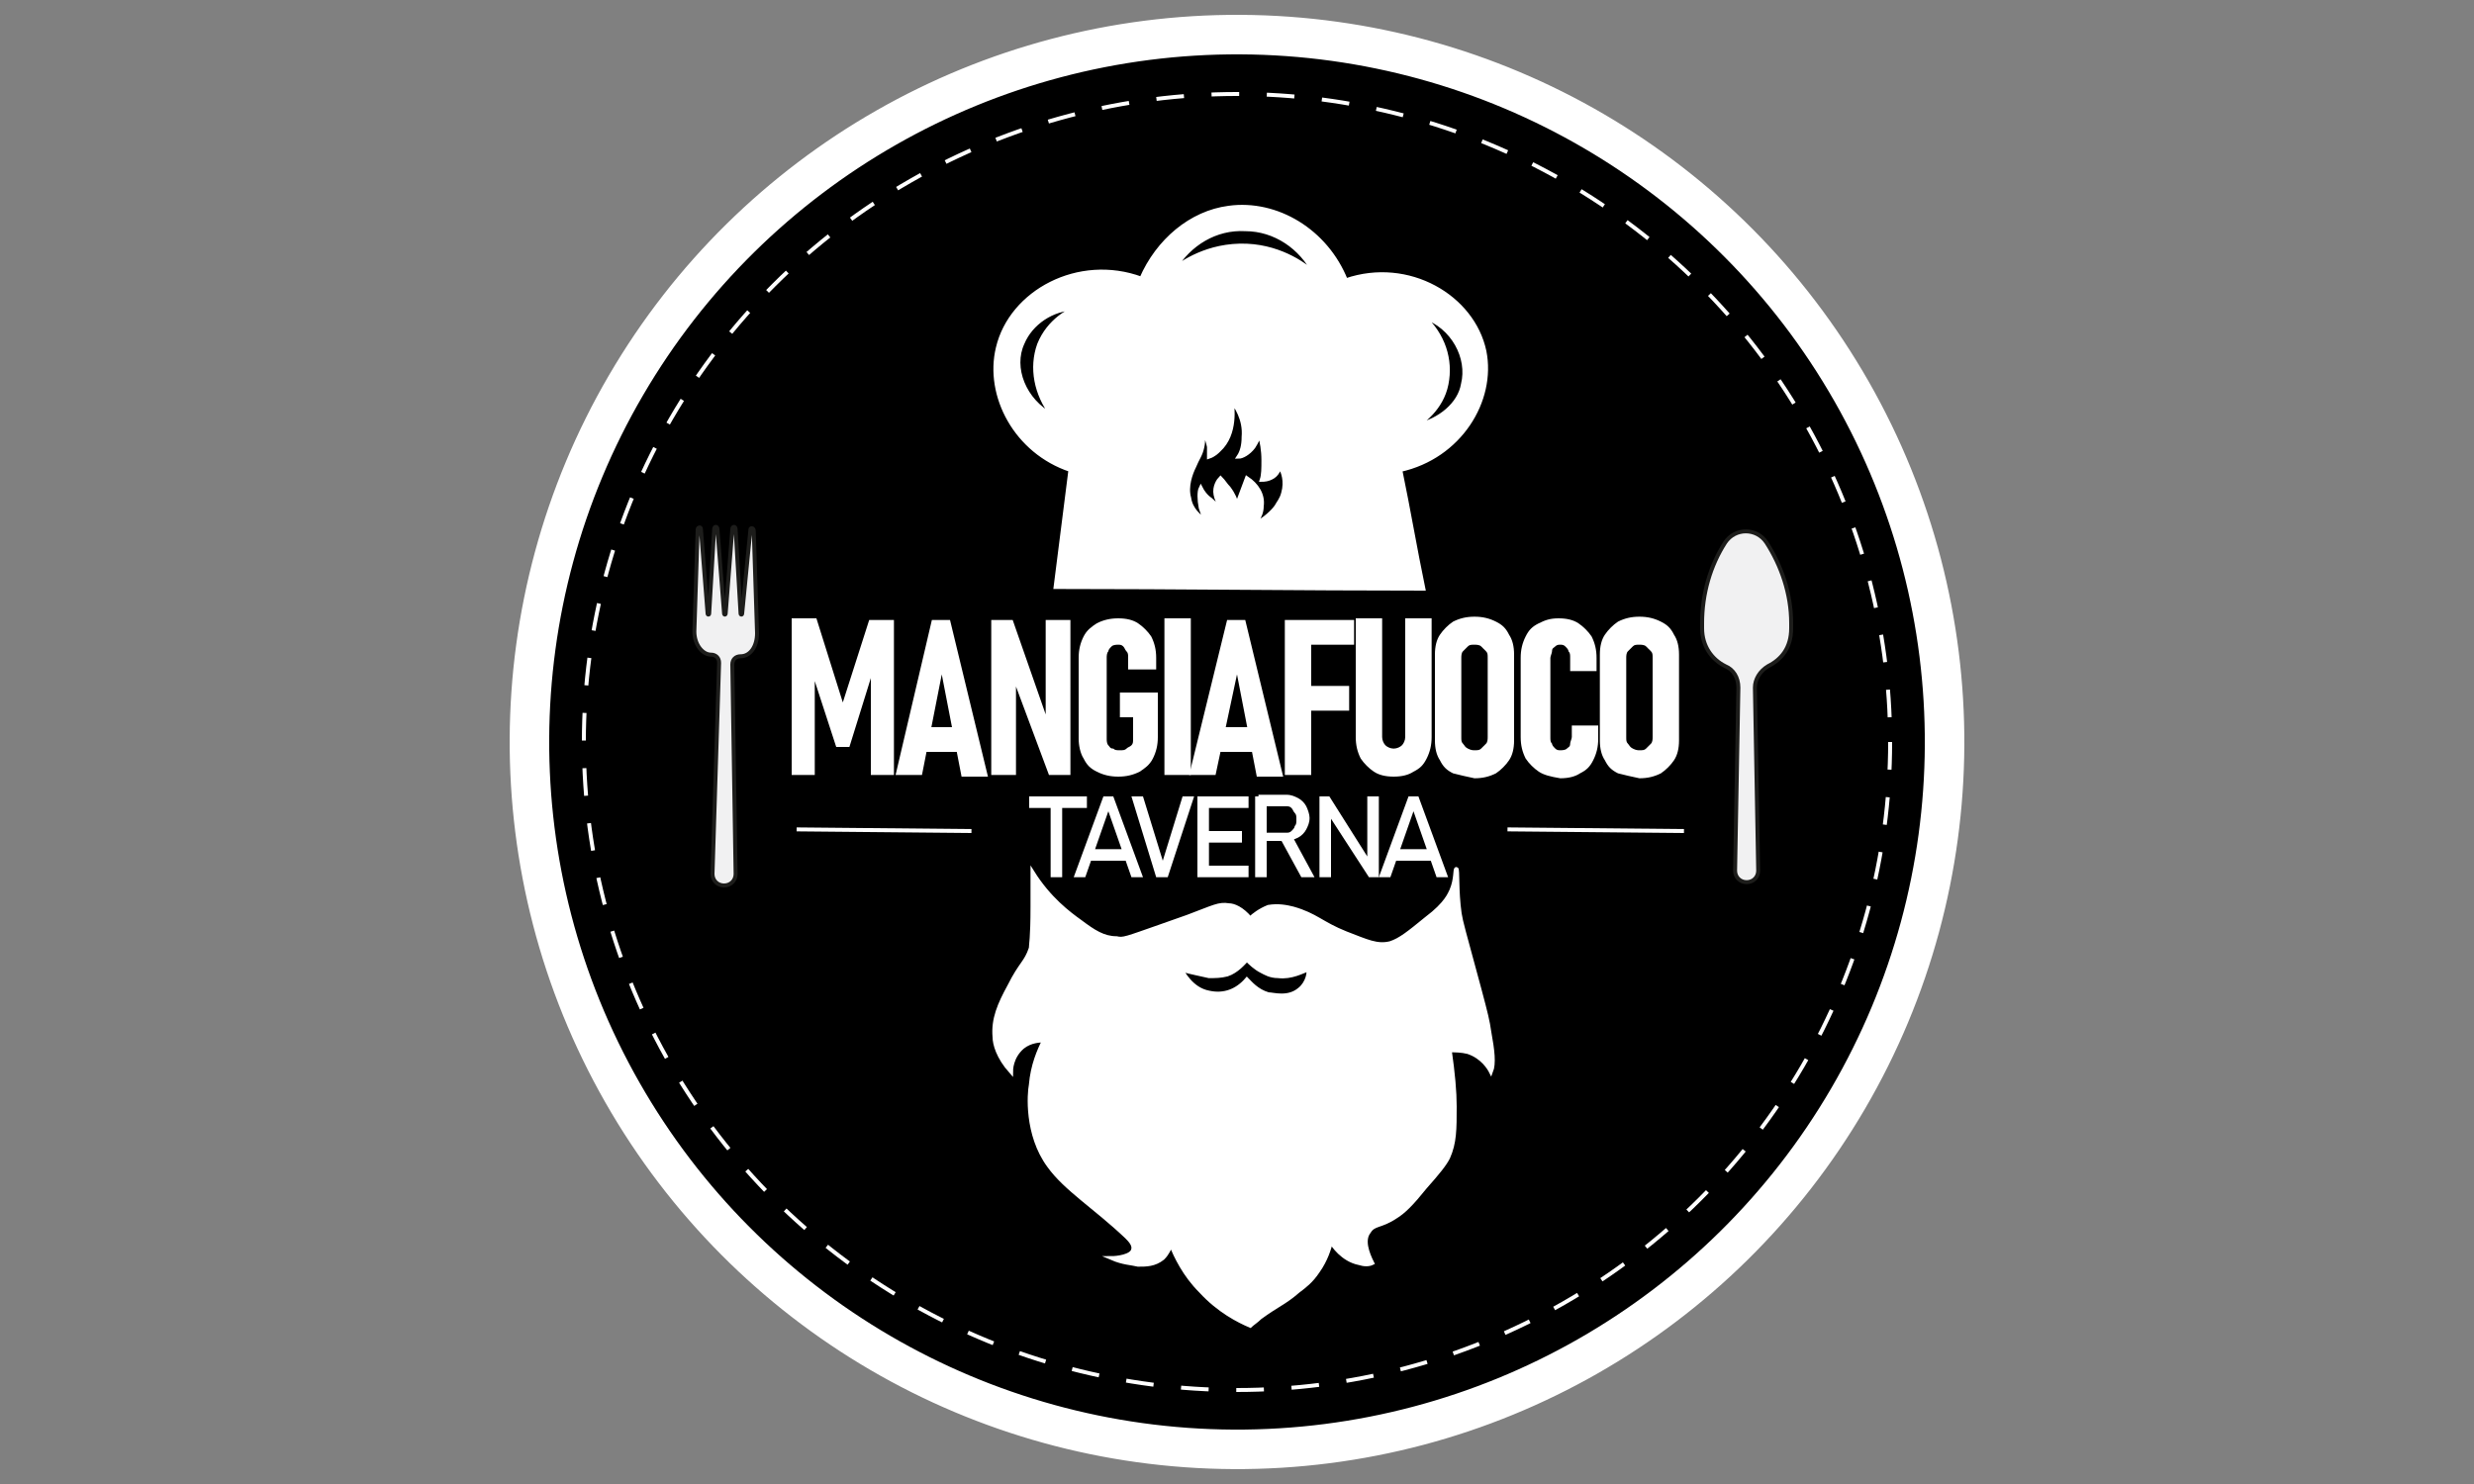
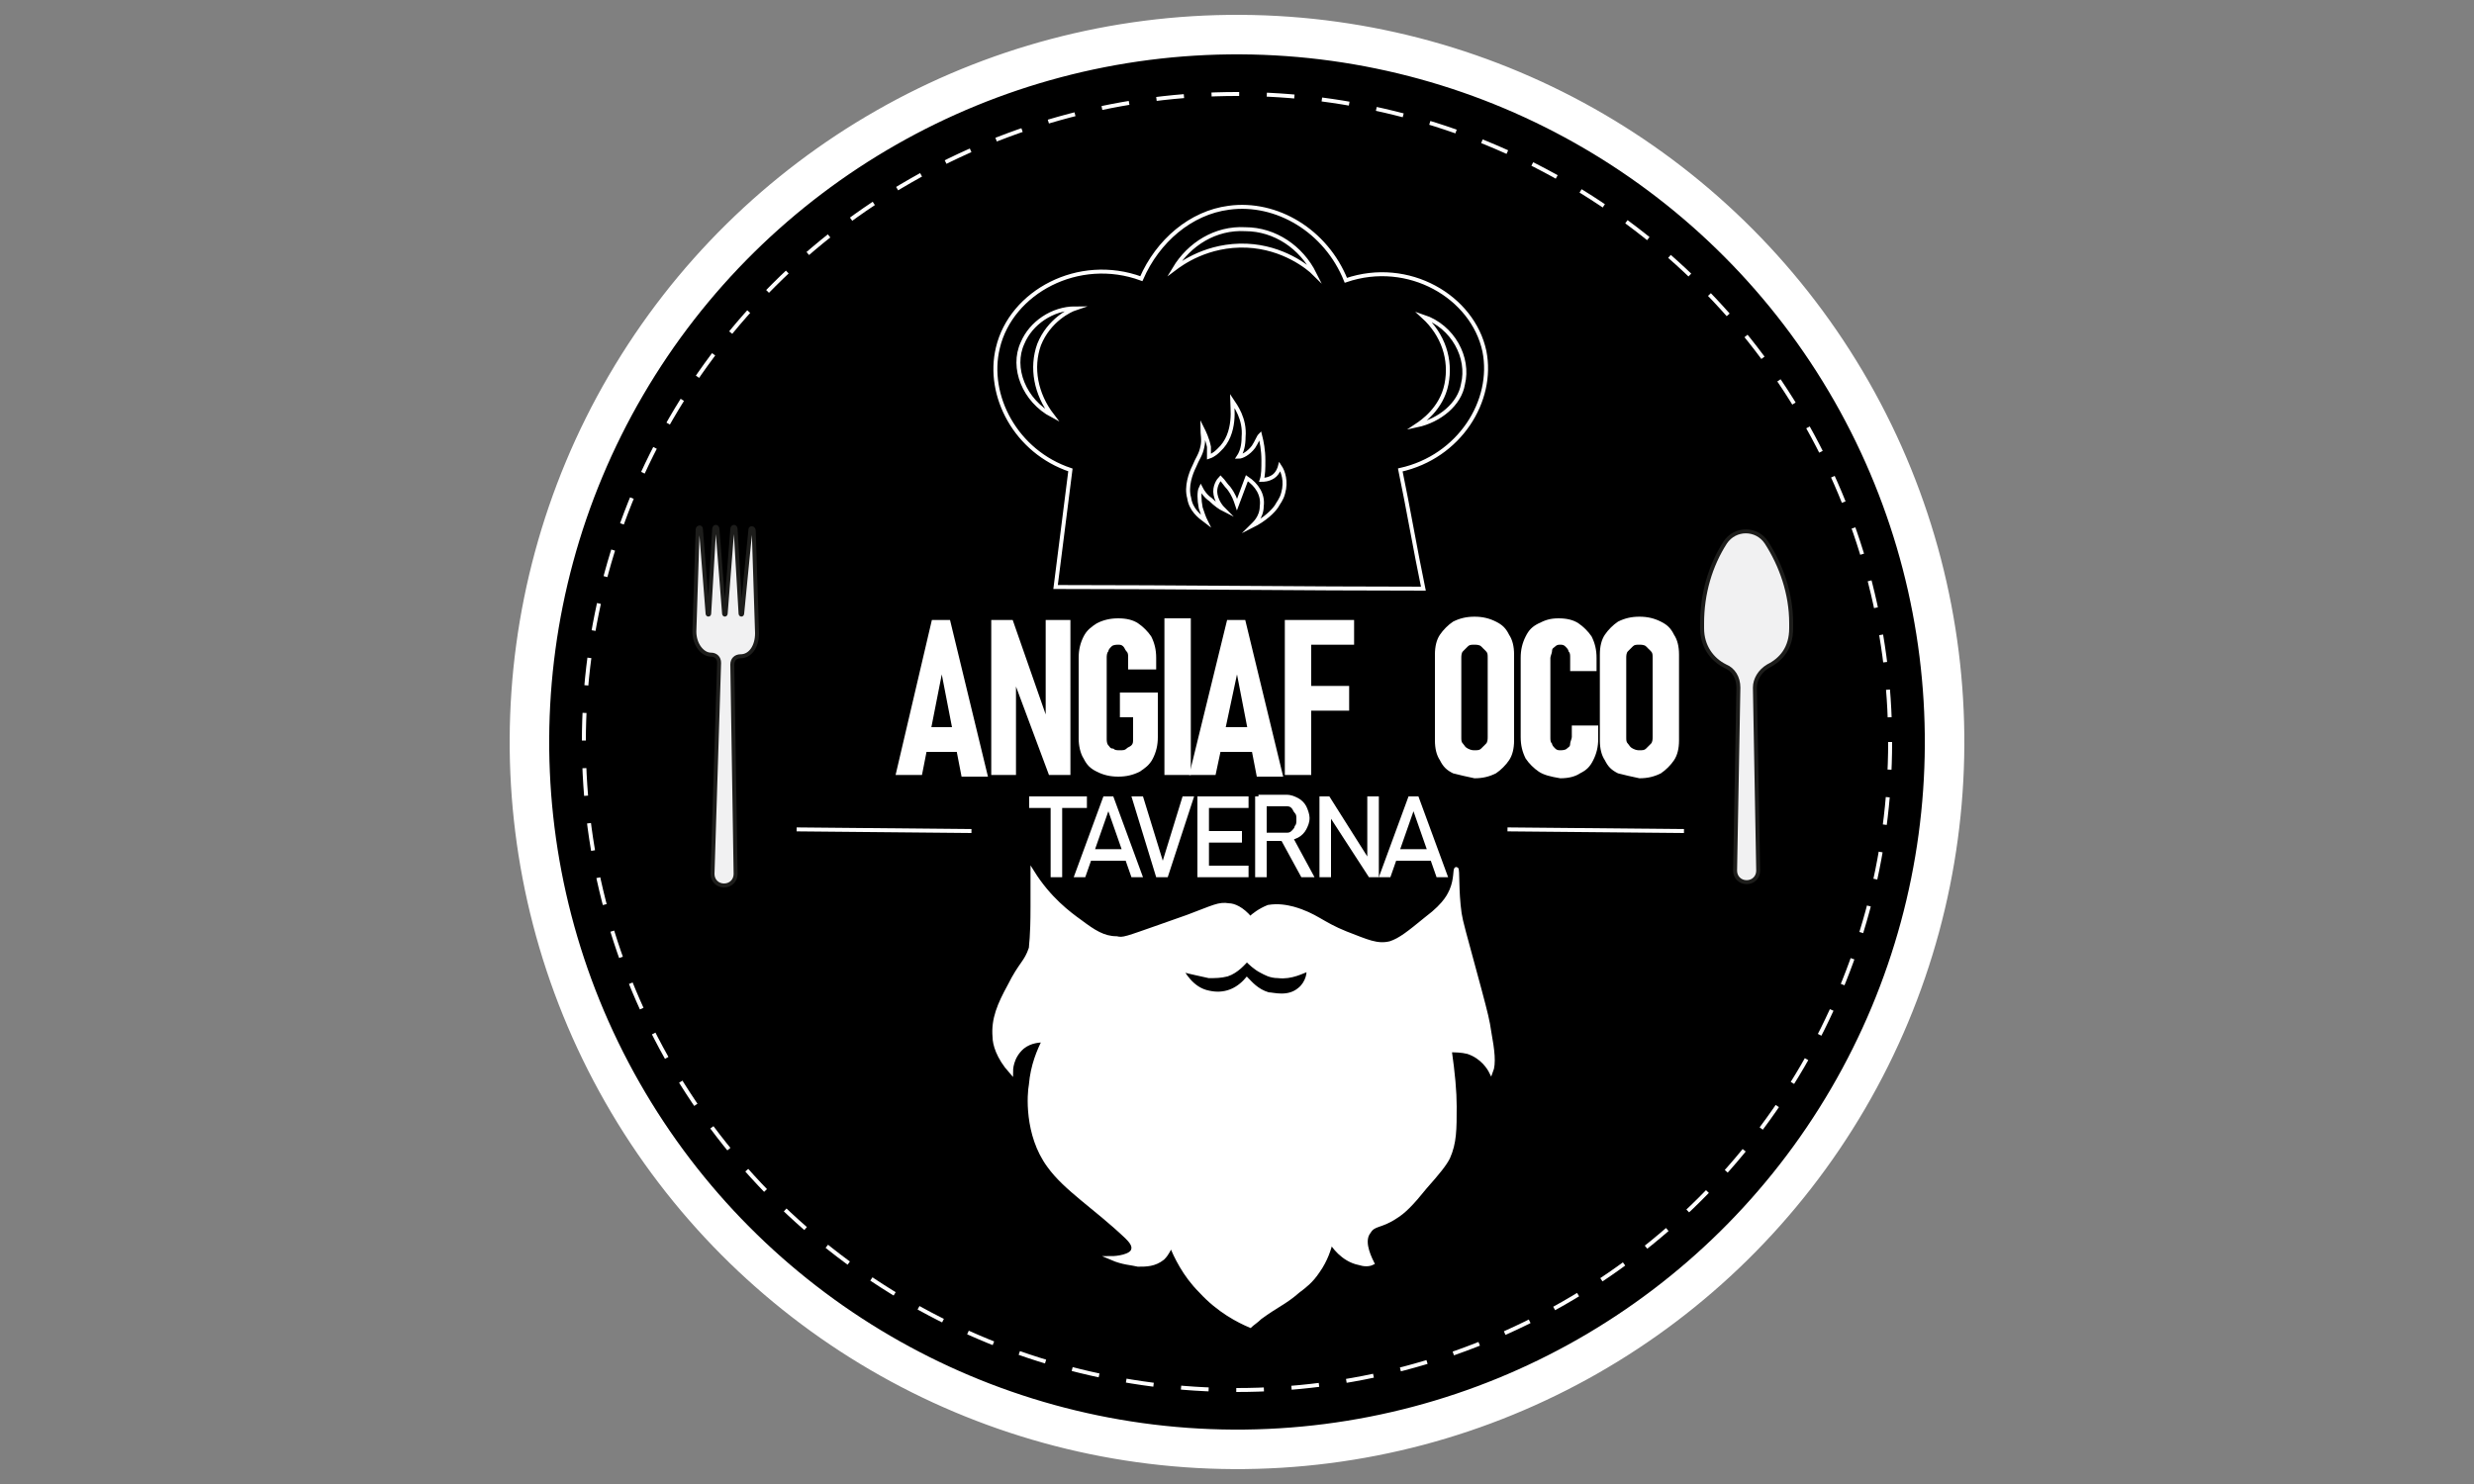
<svg xmlns="http://www.w3.org/2000/svg" xmlns:ns1="http://www.inkscape.org/namespaces/inkscape" xmlns:ns2="http://sodipodi.sourceforge.net/DTD/sodipodi-0.dtd" version="1.1" id="svg1323" ns1:version="1.1.1 (c3084ef, 2021-09-22)" ns2:docname="logo.svg" x="0px" y="0px" viewBox="0 0 150 90" style="enable-background:new 0 0 150 90;" xml:space="preserve">
  <rect x="0" y="0" width="150" height="90" fill="#808080" stroke="none" />
  <style type="text/css">
	.st0{fill:none;stroke:#FFFFFF;stroke-width:2.396;}
	.st1{fill:#FFFFFF;}
	.st2{fill:none;stroke:#FFFFFF;stroke-width:0.24;stroke-miterlimit:10;}
	.st3{fill:#F1F1F2;}
	.st4{fill:none;stroke:#1D1D1B;stroke-width:0.24;stroke-miterlimit:10;}
	.st5{fill:none;stroke:#FFFFFF;stroke-width:0.24;stroke-miterlimit:10;stroke-dasharray:1.676,1.676;}
</style>
  <g>
    <g>
      <path d="M117.9,45c0,23.7-19.2,42.9-42.9,42.9S32.1,68.7,32.1,45S51.3,2.1,75,2.1S117.9,21.3,117.9,45" />
      <ellipse transform="matrix(5.101816e-03 -1 1 5.101816e-03 29.618 119.769)" class="st0" cx="75" cy="45" rx="42.9" ry="42.9" />
    </g>
    <g>
-       <path class="st1" d="M52.7,37.6h1.5V47h-1.4v-6.6l0.1,0.4l-1.4,4.5h-0.8L49.3,41l0.1-0.5V47H48v-9.5h1.5l1.6,5.1L52.7,37.6z" />
      <path class="st1" d="M56.5,37.6h1.1l2.3,9.5h-1.6l-1.2-6.2L55.9,47h-1.6L56.5,37.6z M55.8,44.1h2.6v1.5h-2.6V44.1z" />
      <path class="st1" d="M60.1,37.6h1.3l2.2,6.3l-0.2,0.3v-6.6h1.5V47h-1.3l-2.2-5.9l0.2-0.3V47h-1.5V37.6z" />
      <path class="st1" d="M70.2,41.9v2.8c0,0.5-0.1,0.9-0.3,1.3s-0.5,0.6-0.8,0.8c-0.4,0.2-0.8,0.3-1.3,0.3c-0.5,0-0.9-0.1-1.3-0.3    c-0.4-0.2-0.6-0.4-0.8-0.8c-0.2-0.3-0.3-0.8-0.3-1.2v-4.9c0-0.5,0.1-0.9,0.3-1.3c0.2-0.4,0.5-0.6,0.8-0.8c0.4-0.2,0.8-0.3,1.3-0.3    c0.5,0,0.9,0.1,1.2,0.3c0.3,0.2,0.6,0.5,0.8,0.8c0.2,0.4,0.3,0.8,0.3,1.3v0.7h-1.7v-0.7c0-0.2,0-0.3-0.1-0.4    c-0.1-0.1-0.1-0.2-0.2-0.3c-0.1-0.1-0.2-0.1-0.3-0.1c-0.1,0-0.3,0-0.4,0.1c-0.1,0.1-0.2,0.2-0.2,0.3c-0.1,0.1-0.1,0.3-0.1,0.4v4.9    c0,0.1,0,0.3,0.1,0.4c0.1,0.1,0.1,0.2,0.3,0.2c0.1,0.1,0.2,0.1,0.4,0.1c0.2,0,0.3,0,0.4-0.1c0.1-0.1,0.2-0.1,0.3-0.2    c0.1-0.1,0.1-0.2,0.1-0.4v-1.3h-0.8v-1.5H70.2z" />
      <path class="st1" d="M72.2,47h-1.6v-9.5h1.6V47z" />
      <path class="st1" d="M74.4,37.6h1.1l2.3,9.5h-1.6l-1.2-6.2L73.7,47h-1.6L74.4,37.6z M73.6,44.1h2.6v1.5h-2.6V44.1z" />
      <path class="st1" d="M77.9,37.6h1.6V47h-1.6V37.6z M78.6,37.6h3.5v1.5h-3.5V37.6z M78.6,41.6h3.2v1.5h-3.2V41.6z" />
-       <path class="st1" d="M83.3,46.8c-0.3-0.2-0.6-0.5-0.8-0.8c-0.2-0.4-0.3-0.8-0.3-1.3v-7.2h1.6v7.2c0,0.2,0.1,0.4,0.2,0.5    c0.1,0.1,0.3,0.2,0.5,0.2c0.2,0,0.4-0.1,0.5-0.2c0.1-0.1,0.2-0.3,0.2-0.5v-7.2h1.6v7.2c0,0.5-0.1,0.9-0.3,1.3    c-0.2,0.4-0.4,0.6-0.8,0.8c-0.3,0.2-0.7,0.3-1.2,0.3C84,47.1,83.6,47,83.3,46.8z" />
      <path class="st1" d="M88.1,46.9c-0.4-0.2-0.6-0.4-0.8-0.8c-0.2-0.3-0.3-0.7-0.3-1.2v-5.2c0-0.5,0.1-0.9,0.3-1.2    c0.2-0.3,0.5-0.6,0.8-0.8c0.4-0.2,0.8-0.3,1.3-0.3c0.5,0,0.9,0.1,1.3,0.3c0.4,0.2,0.6,0.4,0.8,0.8c0.2,0.3,0.3,0.7,0.3,1.2v5.2    c0,0.5-0.1,0.9-0.3,1.2c-0.2,0.3-0.5,0.6-0.8,0.8c-0.4,0.2-0.8,0.3-1.3,0.3C88.9,47.1,88.5,47,88.1,46.9z M89.8,45.4    c0.1-0.1,0.2-0.2,0.3-0.3c0.1-0.1,0.1-0.3,0.1-0.4v-4.8c0-0.2,0-0.3-0.1-0.4c-0.1-0.1-0.2-0.2-0.3-0.3c-0.1-0.1-0.3-0.1-0.4-0.1    c-0.2,0-0.3,0-0.4,0.1s-0.2,0.2-0.3,0.3c-0.1,0.1-0.1,0.3-0.1,0.4v4.8c0,0.2,0,0.3,0.1,0.4c0.1,0.1,0.1,0.2,0.3,0.3    s0.3,0.1,0.4,0.1C89.6,45.5,89.7,45.5,89.8,45.4z" />
      <path class="st1" d="M93.3,46.8c-0.3-0.2-0.6-0.5-0.8-0.8c-0.2-0.4-0.3-0.8-0.3-1.3v-4.8c0-0.5,0.1-0.9,0.3-1.3    c0.2-0.4,0.4-0.6,0.8-0.8s0.7-0.3,1.2-0.3c0.5,0,0.9,0.1,1.2,0.3c0.3,0.2,0.6,0.5,0.8,0.8c0.2,0.4,0.3,0.8,0.3,1.3v0.8h-1.6v-0.8    c0-0.2,0-0.3-0.1-0.4c0-0.1-0.1-0.2-0.2-0.3c-0.1-0.1-0.2-0.1-0.3-0.1c-0.1,0-0.2,0-0.3,0.1c-0.1,0.1-0.2,0.1-0.2,0.3    c0,0.1-0.1,0.3-0.1,0.4v4.8c0,0.2,0,0.3,0.1,0.4c0,0.1,0.1,0.2,0.2,0.3c0.1,0.1,0.2,0.1,0.3,0.1c0.1,0,0.3,0,0.4-0.1    c0.1-0.1,0.2-0.1,0.2-0.3c0-0.1,0.1-0.3,0.1-0.4V44h1.6v0.8c0,0.5-0.1,0.9-0.3,1.3c-0.2,0.4-0.4,0.6-0.8,0.8    c-0.3,0.2-0.7,0.3-1.2,0.3C94,47.1,93.6,47,93.3,46.8z" />
      <path class="st1" d="M98.1,46.9c-0.4-0.2-0.6-0.4-0.8-0.8c-0.2-0.3-0.3-0.7-0.3-1.2v-5.2c0-0.5,0.1-0.9,0.3-1.2    c0.2-0.3,0.5-0.6,0.8-0.8c0.4-0.2,0.8-0.3,1.3-0.3c0.5,0,0.9,0.1,1.3,0.3c0.4,0.2,0.6,0.4,0.8,0.8c0.2,0.3,0.3,0.7,0.3,1.2v5.2    c0,0.5-0.1,0.9-0.3,1.2c-0.2,0.3-0.5,0.6-0.8,0.8c-0.4,0.2-0.8,0.3-1.3,0.3C98.9,47.1,98.5,47,98.1,46.9z M99.8,45.4    c0.1-0.1,0.2-0.2,0.3-0.3c0.1-0.1,0.1-0.3,0.1-0.4v-4.8c0-0.2,0-0.3-0.1-0.4c-0.1-0.1-0.2-0.2-0.3-0.3c-0.1-0.1-0.3-0.1-0.4-0.1    c-0.2,0-0.3,0-0.4,0.1s-0.2,0.2-0.3,0.3c-0.1,0.1-0.1,0.3-0.1,0.4v4.8c0,0.2,0,0.3,0.1,0.4c0.1,0.1,0.1,0.2,0.3,0.3    s0.3,0.1,0.4,0.1C99.6,45.5,99.7,45.5,99.8,45.4z" />
    </g>
    <g>
      <line class="st2" x1="48.3" y1="50.3" x2="58.9" y2="50.4" />
      <line class="st2" x1="91.4" y1="50.3" x2="102.1" y2="50.4" />
    </g>
    <g>
      <path class="st1" d="M90.3,62.6c-0.1-0.7-0.2-1.1-0.6-2.6c-1-3.7-1.1-4-1.2-4.6c-0.2-1.4-0.1-2.7-0.2-2.7c-0.1,0,0,0.6-0.3,1.3    c-0.1,0.2-0.3,0.8-1.5,1.7c-1.1,0.9-1.6,1.3-2.2,1.5c-0.8,0.2-1.4-0.1-2.7-0.6c-1.5-0.6-1.8-1.1-3.2-1.5C78,55,77.5,54.9,76.9,55    c-0.5,0.2-0.9,0.5-1.1,0.7c-0.5-0.6-1-0.8-1.3-0.8c-0.6-0.1-0.9,0.1-2.5,0.7c-0.6,0.2-1.1,0.4-1.7,0.6c-2,0.7-2.2,0.8-2.6,0.7    c-0.8,0-1.4-0.4-2.2-1c-0.7-0.5-1.9-1.4-2.9-3c0,0.5,0,1.2,0,2.1c0,1.9-0.1,2.3-0.1,2.5c-0.3,0.9-0.6,0.9-1.3,2.3    c-0.6,1.1-1,2-0.9,3.1c0,0.4,0.2,1.2,1,2.1c0-0.1,0-0.9,0.7-1.5c0.5-0.4,1.1-0.4,1.3-0.4c-0.3,0.6-0.7,1.5-0.8,2.7    c-0.1,0.5-0.3,3,1.1,4.9c1,1.4,2.8,2.5,4.7,4.3c0.2,0.2,0.5,0.5,0.4,0.8c-0.1,0.4-1,0.5-1.3,0.5c0.7,0.3,1.2,0.3,1.6,0.4    c0.5,0,1,0,1.5-0.4c0.3-0.3,0.4-0.6,0.5-0.8c0.3,0.7,0.8,1.8,1.8,2.8c1.1,1.2,2.3,1.8,3,2.1c0.1-0.1,0.4-0.3,0.6-0.5    c1.1-0.8,1.5-0.9,2.3-1.6c0.4-0.3,0.8-0.6,1.2-1.2c0.5-0.7,0.7-1.4,0.8-1.8c0.1,0.2,0.7,1.1,1.7,1.3c0.3,0.1,0.6,0.1,0.8,0    c-0.3-0.6-0.6-1.4-0.2-1.9c0.3-0.5,0.7-0.3,1.6-0.9c0.5-0.3,1-0.8,1.8-1.8c0.8-0.9,1.2-1.4,1.4-1.8c0.4-0.9,0.4-1.7,0.4-3.1    c0-0.9-0.1-2-0.3-3.4c0.3,0,0.7,0,1.1,0.1c0.9,0.3,1.3,1,1.4,1.2C90.6,64.5,90.5,63.7,90.3,62.6 M78.8,60    c-0.7,0.6-1.6,0.3-1.9,0.3c-0.7-0.2-1.1-0.7-1.3-0.9c-0.6,0.7-1.4,1-2.3,0.8c-1.1-0.2-1.6-1.3-1.7-1.4c0.7,0.2,1.3,0.3,1.7,0.4    c0.4,0,0.7,0,1.1-0.1c0.6-0.2,1-0.7,1.2-0.9c0.2,0.2,0.5,0.5,0.9,0.7c0.2,0.1,0.5,0.3,1,0.3c0.8,0.1,1.5-0.3,1.8-0.4    C79.4,58.9,79.3,59.6,78.8,60" />
      <path class="st2" d="M90.3,62.6c-0.1-0.7-0.2-1.1-0.6-2.6c-1-3.7-1.1-4-1.2-4.6c-0.2-1.4-0.1-2.7-0.2-2.7c-0.1,0,0,0.6-0.3,1.3    c-0.1,0.2-0.3,0.8-1.5,1.7c-1.1,0.9-1.6,1.3-2.2,1.5c-0.8,0.2-1.4-0.1-2.7-0.6c-1.5-0.6-1.8-1.1-3.2-1.5C78,55,77.5,54.9,76.9,55    c-0.5,0.2-0.9,0.5-1.1,0.7c-0.5-0.6-1-0.8-1.3-0.8c-0.6-0.1-0.9,0.1-2.5,0.7c-0.6,0.2-1.1,0.4-1.7,0.6c-2,0.7-2.2,0.8-2.6,0.7    c-0.8,0-1.4-0.4-2.2-1c-0.7-0.5-1.9-1.4-2.9-3c0,0.5,0,1.2,0,2.1c0,1.9-0.1,2.3-0.1,2.5c-0.3,0.9-0.6,0.9-1.3,2.3    c-0.6,1.1-1,2-0.9,3.1c0,0.4,0.2,1.2,1,2.1c0-0.1,0-0.9,0.7-1.5c0.5-0.4,1.1-0.4,1.3-0.4c-0.3,0.6-0.7,1.5-0.8,2.7    c-0.1,0.5-0.3,3,1.1,4.9c1,1.4,2.8,2.5,4.7,4.3c0.2,0.2,0.5,0.5,0.4,0.8c-0.1,0.4-1,0.5-1.3,0.5c0.7,0.3,1.2,0.3,1.6,0.4    c0.5,0,1,0,1.5-0.4c0.3-0.3,0.4-0.6,0.5-0.8c0.3,0.7,0.8,1.8,1.8,2.8c1.1,1.2,2.3,1.8,3,2.1c0.1-0.1,0.4-0.3,0.6-0.5    c1.1-0.8,1.5-0.9,2.3-1.6c0.4-0.3,0.8-0.6,1.2-1.2c0.5-0.7,0.7-1.4,0.8-1.8c0.1,0.2,0.7,1.1,1.7,1.3c0.3,0.1,0.6,0.1,0.8,0    c-0.3-0.6-0.6-1.4-0.2-1.9c0.3-0.5,0.7-0.3,1.6-0.9c0.5-0.3,1-0.8,1.8-1.8c0.8-0.9,1.2-1.4,1.4-1.8c0.4-0.9,0.4-1.7,0.4-3.1    c0-0.9-0.1-2-0.3-3.4c0.3,0,0.7,0,1.1,0.1c0.9,0.3,1.3,1,1.4,1.2C90.6,64.5,90.5,63.7,90.3,62.6z M78.8,60    c-0.7,0.6-1.6,0.3-1.9,0.3c-0.7-0.2-1.1-0.7-1.3-0.9c-0.6,0.7-1.4,1-2.3,0.8c-1.1-0.2-1.6-1.3-1.7-1.4c0.7,0.2,1.3,0.3,1.7,0.4    c0.4,0,0.7,0,1.1-0.1c0.6-0.2,1-0.7,1.2-0.9c0.2,0.2,0.5,0.5,0.9,0.7c0.2,0.1,0.5,0.3,1,0.3c0.8,0.1,1.5-0.3,1.8-0.4    C79.4,58.9,79.3,59.6,78.8,60z" />
-       <path class="st1" d="M90,21.3c-0.7-3.3-4.6-5.6-8.4-4.3c-1.2-3-4.2-4.8-7.1-4.4c-2.3,0.3-4.3,2-5.3,4.3c-3.8-1.4-7.9,0.8-8.7,4.2    c-0.7,2.9,1.1,6.3,4.4,7.4c-0.3,2.4-0.6,4.7-0.9,7.1c7.4,0,14.9,0.1,22.3,0.1c-0.5-2.4-0.9-4.8-1.4-7.2    C88.5,27.7,90.6,24.3,90,21.3 M63,20.9c-0.5,1.4-0.2,3,0.8,4.3c-1.7-0.9-2.5-2.9-1.8-4.4c0.5-1.2,1.8-2.1,3.2-2.1    C64.9,18.8,63.6,19.4,63,20.9 M77.8,29.9c-0.1,0.4-0.3,0.6-0.4,0.8c-0.2,0.3-0.7,0.8-1.5,1.2c0.1-0.1,0.6-0.5,0.6-1.2    c0.1-0.7-0.3-1.3-0.9-1.7l-0.6,1.6c-0.1-0.3-0.2-0.6-0.5-1c-0.2-0.2-0.3-0.4-0.5-0.6c-0.1,0.1-0.4,0.5-0.3,1    c0.1,0.5,0.4,0.8,0.5,0.9c-0.2-0.1-0.5-0.3-0.8-0.6c-0.3-0.2-0.5-0.5-0.6-0.7c-0.1,0.2-0.1,0.7,0,1.2c0.1,0.3,0.2,0.6,0.3,0.8    c-0.4-0.3-0.9-0.7-1-1.4c-0.2-0.7,0.1-1.5,0.3-1.9c0.2-0.5,0.4-0.7,0.5-1.2c0.1-0.4,0-0.8,0-1.1c0.1,0.2,0.3,0.6,0.4,1.1    c0,0.2,0,0.4,0,0.6c0.3-0.1,0.5-0.3,0.6-0.4c1.1-1,0.8-2.7,0.8-3c0.2,0.3,0.8,1.1,0.7,2.2c0,0.5-0.1,0.9-0.3,1.2    c0.2,0,0.6-0.2,0.9-0.6c0.2-0.3,0.3-0.6,0.4-0.7c0.1,0.4,0.2,0.9,0.2,1.5c0,0.5,0,0.9-0.1,1.2c0.1,0,0.4,0,0.7-0.2    c0.3-0.2,0.4-0.6,0.4-0.6C77.8,28.6,78,29.2,77.8,29.9 M75.6,14.9c-2.4-0.1-4,1.1-4.4,1.4c0.9-1.5,2.5-2.5,4.3-2.4    c1.8,0,3.4,1.1,4.2,2.7C79.3,16.2,77.8,15,75.6,14.9 M85.9,25.8c0.3-0.2,1.5-1,1.8-2.5c0.3-1.5-0.2-3-1.4-4.1    c1.8,0.6,2.8,2.5,2.4,4.1C88.5,24.5,87.3,25.5,85.9,25.8" />
      <path class="st2" d="M90,21.3c-0.7-3.3-4.6-5.6-8.4-4.3c-1.2-3-4.2-4.8-7.1-4.4c-2.3,0.3-4.3,2-5.3,4.3c-3.8-1.4-7.9,0.8-8.7,4.2    c-0.7,2.9,1.1,6.3,4.4,7.4c-0.3,2.4-0.6,4.7-0.9,7.1c7.4,0,14.9,0.1,22.3,0.1c-0.5-2.4-0.9-4.8-1.4-7.2    C88.5,27.7,90.6,24.3,90,21.3z M63,20.9c-0.5,1.4-0.2,3,0.8,4.3c-1.7-0.9-2.5-2.9-1.8-4.4c0.5-1.2,1.8-2.1,3.2-2.1    C64.9,18.8,63.6,19.4,63,20.9z M77.8,29.9c-0.1,0.4-0.3,0.6-0.4,0.8c-0.2,0.3-0.7,0.8-1.5,1.2c0.1-0.1,0.6-0.5,0.6-1.2    c0.1-0.7-0.3-1.3-0.9-1.7l-0.6,1.6c-0.1-0.3-0.2-0.6-0.5-1c-0.2-0.2-0.3-0.4-0.5-0.6c-0.1,0.1-0.4,0.5-0.3,1    c0.1,0.5,0.4,0.8,0.5,0.9c-0.2-0.1-0.5-0.3-0.8-0.6c-0.3-0.2-0.5-0.5-0.6-0.7c-0.1,0.2-0.1,0.7,0,1.2c0.1,0.3,0.2,0.6,0.3,0.8    c-0.4-0.3-0.9-0.7-1-1.4c-0.2-0.7,0.1-1.5,0.3-1.9c0.2-0.5,0.4-0.7,0.5-1.2c0.1-0.4,0-0.8,0-1.1c0.1,0.2,0.3,0.6,0.4,1.1    c0,0.2,0,0.4,0,0.6c0.3-0.1,0.5-0.3,0.6-0.4c1.1-1,0.8-2.7,0.8-3c0.2,0.3,0.8,1.1,0.7,2.2c0,0.5-0.1,0.9-0.3,1.2    c0.2,0,0.6-0.2,0.9-0.6c0.2-0.3,0.3-0.6,0.4-0.7c0.1,0.4,0.2,0.9,0.2,1.5c0,0.5,0,0.9-0.1,1.2c0.1,0,0.4,0,0.7-0.2    c0.3-0.2,0.4-0.6,0.4-0.6C77.8,28.6,78,29.2,77.8,29.9z M75.6,14.9c-2.4-0.1-4,1.1-4.4,1.4c0.9-1.5,2.5-2.5,4.3-2.4    c1.8,0,3.4,1.1,4.2,2.7C79.3,16.2,77.8,15,75.6,14.9z M85.9,25.8c0.3-0.2,1.5-1,1.8-2.5c0.3-1.5-0.2-3-1.4-4.1    c1.8,0.6,2.8,2.5,2.4,4.1C88.5,24.5,87.3,25.5,85.9,25.8z" />
      <path class="st3" d="M45.5,32.1L45,37.2c0,0.1-0.1,0.1-0.1,0l-0.3-5.1c0-0.2-0.2-0.2-0.2,0l-0.4,5.1c0,0.1-0.1,0.1-0.1,0l-0.4-5.1    c0-0.2-0.2-0.2-0.2,0l-0.3,5.1c0,0.1-0.1,0.1-0.1,0l-0.4-5.1c0-0.2-0.2-0.1-0.2,0l-0.2,6.2c0,0.8,0.5,1.4,1,1.4    c0.3,0,0.5,0.2,0.5,0.5L43.2,53c0,0.4,0.3,0.7,0.7,0.7c0.4,0,0.7-0.3,0.7-0.7l-0.2-12.7c0-0.3,0.2-0.5,0.5-0.5h0    c0.6,0,1-0.6,1-1.4l-0.2-6.2C45.7,32,45.5,32,45.5,32.1" />
      <path class="st4" d="M45.5,32.1L45,37.2c0,0.1-0.1,0.1-0.1,0l-0.3-5.1c0-0.2-0.2-0.2-0.2,0l-0.4,5.1c0,0.1-0.1,0.1-0.1,0l-0.4-5.1    c0-0.2-0.2-0.2-0.2,0l-0.3,5.1c0,0.1-0.1,0.1-0.1,0l-0.4-5.1c0-0.2-0.2-0.1-0.2,0l-0.2,6.2c0,0.8,0.5,1.4,1,1.4    c0.3,0,0.5,0.2,0.5,0.5L43.2,53c0,0.4,0.3,0.7,0.7,0.7c0.4,0,0.7-0.3,0.7-0.7l-0.2-12.7c0-0.3,0.2-0.5,0.5-0.5h0    c0.6,0,1-0.6,1-1.4l-0.2-6.2C45.7,32,45.5,32,45.5,32.1z" />
      <path class="st3" d="M107.1,32.9c-0.6-0.9-1.9-0.9-2.5,0c-0.9,1.4-1.4,3.1-1.4,4.9c0,0.1,0,0.2,0,0.3c0,1.1,0.6,1.9,1.4,2.3    c0.5,0.2,0.8,0.7,0.8,1.3l-0.2,11.1c0,0.4,0.3,0.7,0.7,0.7c0.4,0,0.7-0.3,0.7-0.7l-0.2-11.1c0-0.5,0.3-1,0.8-1.3    c0.8-0.4,1.4-1.1,1.4-2.3c0-0.1,0-0.2,0-0.3C108.6,36,108,34.3,107.1,32.9" />
      <path class="st4" d="M107.1,32.9c-0.6-0.9-1.9-0.9-2.5,0c-0.9,1.4-1.4,3.1-1.4,4.9c0,0.1,0,0.2,0,0.3c0,1.1,0.6,1.9,1.4,2.3    c0.5,0.2,0.8,0.7,0.8,1.3l-0.2,11.1c0,0.4,0.3,0.7,0.7,0.7c0.4,0,0.7-0.3,0.7-0.7l-0.2-11.1c0-0.5,0.3-1,0.8-1.3    c0.8-0.4,1.4-1.1,1.4-2.3c0-0.1,0-0.2,0-0.3C108.6,36,108,34.3,107.1,32.9z" />
    </g>
    <g>
      <path class="st1" d="M62.4,48.3h3.5v0.7h-3.5V48.3z M63.7,48.7h0.7v4.5h-0.7V48.7z" />
      <path class="st1" d="M66.9,48.3h0.6l1.8,4.9h-0.7l-1.4-4l-1.4,4h-0.7L66.9,48.3z M65.9,51.5h2.6v0.7h-2.6V51.5z" />
      <path class="st1" d="M68.6,48.3h0.7l1.2,3.9l1.2-3.9h0.7l-1.6,4.9h-0.7L68.6,48.3z" />
      <path class="st1" d="M72.6,48.3h0.7v4.9h-0.7V48.3z M72.9,48.3h2.8v0.7h-2.8V48.3z M72.9,50.4h2.4v0.7h-2.4V50.4z M72.9,52.5h2.8    v0.7h-2.8V52.5z" />
      <path class="st1" d="M76.1,48.3h0.7v4.9h-0.7V48.3z M76.4,50.5H78c0.1,0,0.2,0,0.3-0.1c0.1-0.1,0.2-0.2,0.2-0.3    c0.1-0.1,0.1-0.2,0.1-0.4c0-0.2,0-0.3-0.1-0.4c-0.1-0.1-0.1-0.2-0.2-0.3c-0.1-0.1-0.2-0.1-0.3-0.1h-1.7v-0.7H78    c0.3,0,0.5,0.1,0.7,0.2c0.2,0.1,0.4,0.3,0.5,0.5c0.1,0.2,0.2,0.5,0.2,0.7c0,0.3-0.1,0.5-0.2,0.7c-0.1,0.2-0.3,0.4-0.5,0.5    c-0.2,0.1-0.5,0.2-0.7,0.2h-1.6V50.5z M77.7,51l0.7-0.2l1.3,2.4h-0.8L77.7,51z" />
      <path class="st1" d="M80,48.3h0.6l2.4,3.8l-0.1,0.1v-3.9h0.7v4.9h-0.6l-2.4-3.7l0.1-0.1v3.8H80V48.3z" />
      <path class="st1" d="M85.4,48.3H86l1.8,4.9h-0.7l-1.4-4l-1.4,4h-0.7L85.4,48.3z M84.5,51.5H87v0.7h-2.6V51.5z" />
    </g>
    <g>
      <ellipse class="st5" cx="75" cy="45" rx="39.6" ry="39.3" />
    </g>
  </g>
</svg>